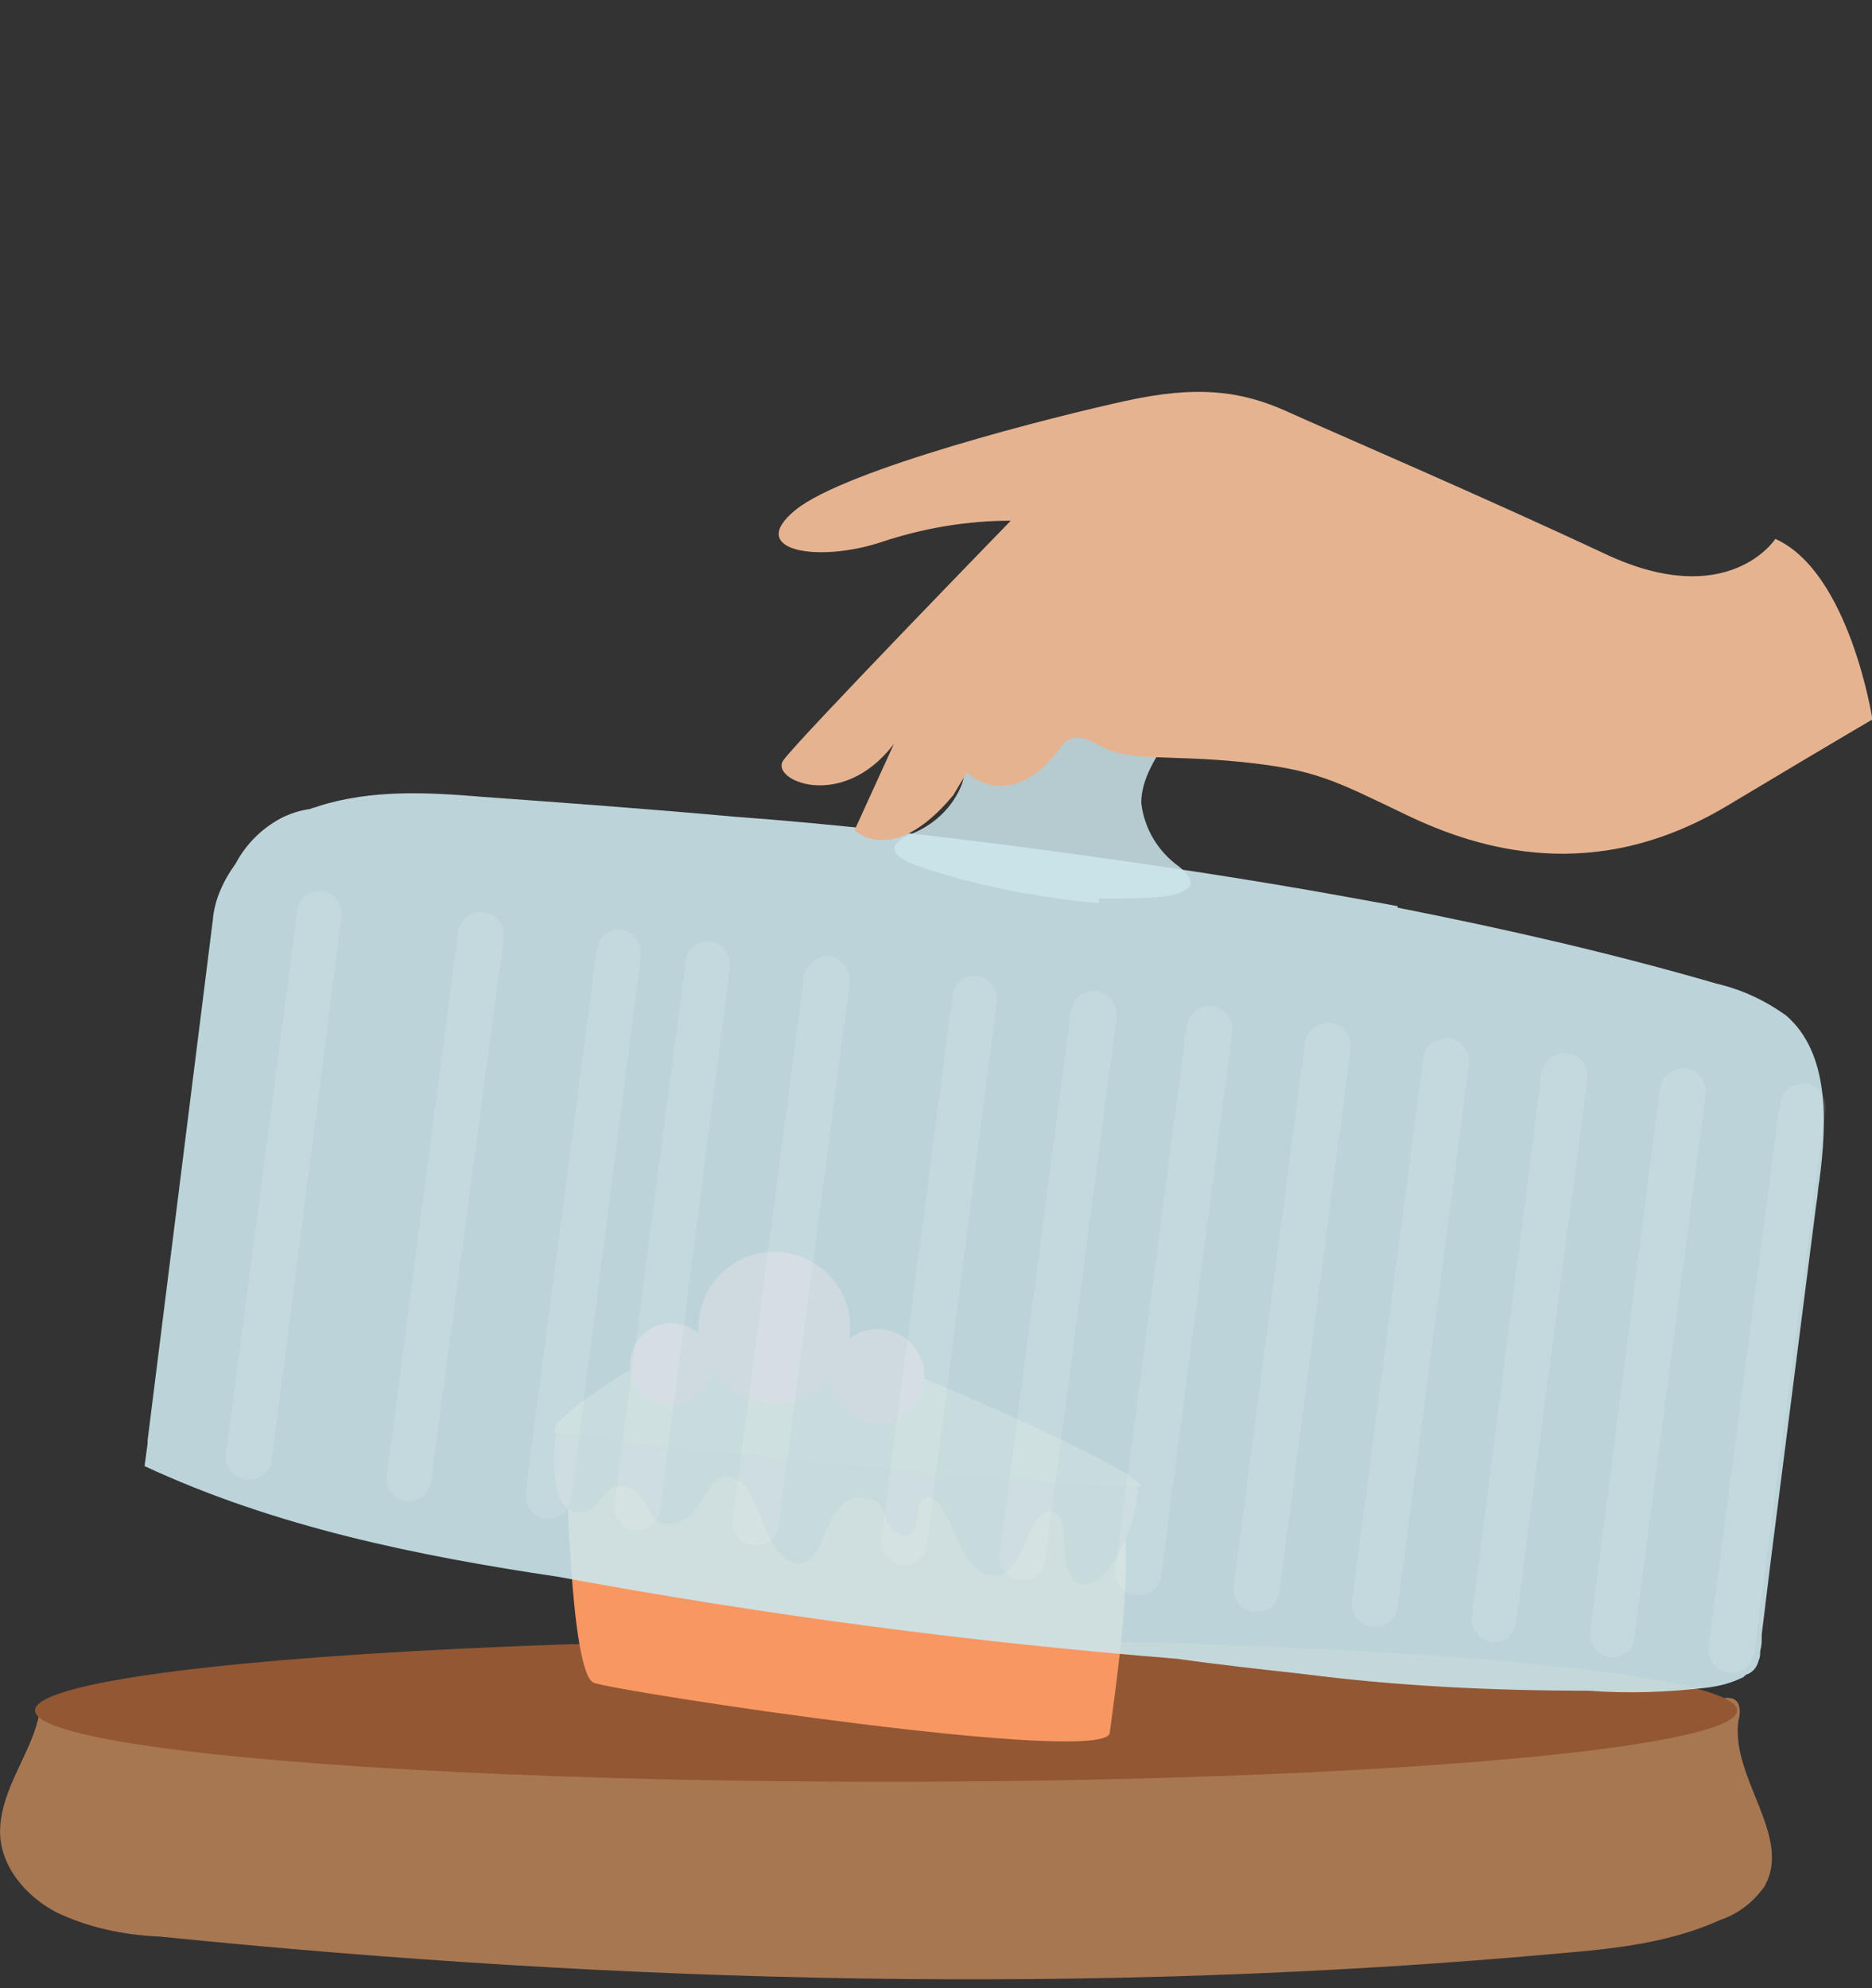
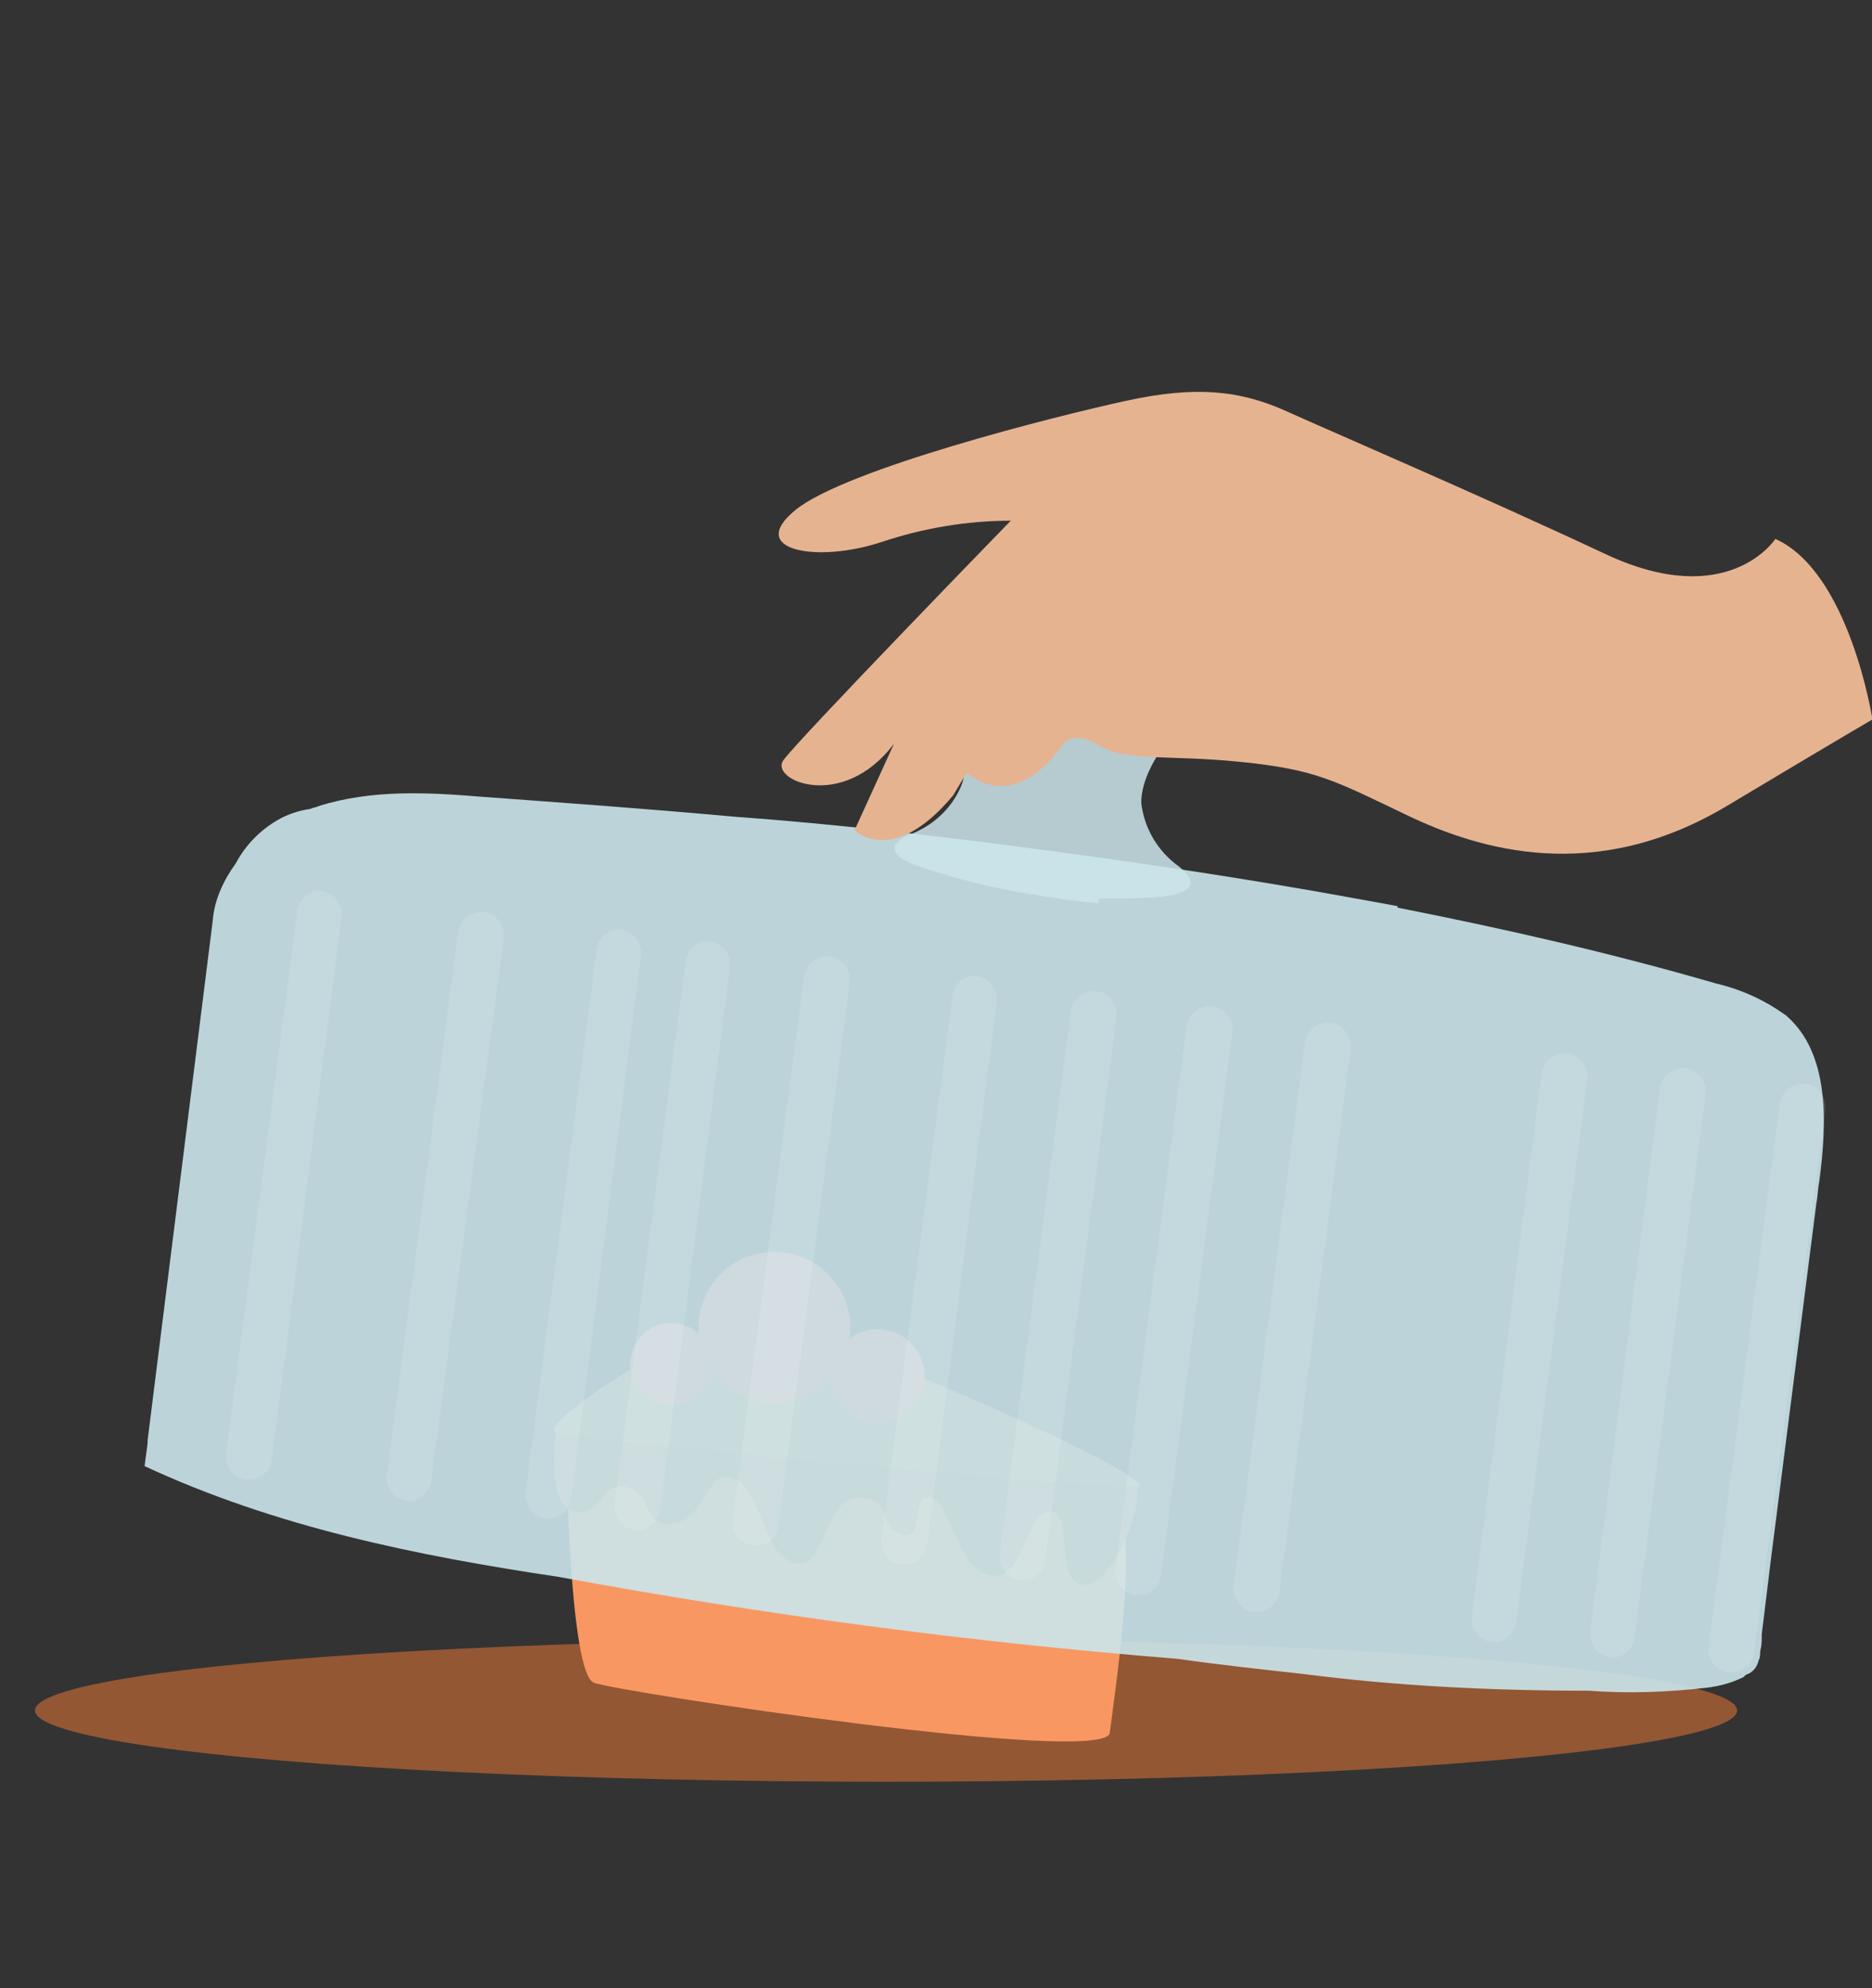
<svg xmlns="http://www.w3.org/2000/svg" version="1.1" id="Layer_1" x="0px" y="0px" viewBox="0 0 123.4 131" style="enable-background:new 0 0 123.4 131;" xml:space="preserve">
  <rect x="0" y="0" width="123.4" height="131" fill="#333333" stroke="none" />
  <style type="text/css">
	.st0{fill:none;}
	.st1{fill:#A77752;}
	.st2{fill:#935734;}
	.st3{fill:#F99762;}
	.st4{fill:#A4744E;}
	.st5{fill:#B68557;}
	.st6{fill:#F0736D;}
	.st7{opacity:0.85;enable-background:new    ;}
	.st8{fill:#CBE5EB;}
	.st9{opacity:0.9;enable-background:new    ;}
	.st10{opacity:0.12;enable-background:new    ;}
	.st11{fill:#FFFFFF;}
	.st12{fill:#E6B391;}
</style>
  <g transform="translate(-5.592 14.711)">
    <g>
      <rect x="6" y="-14.7" class="st0" width="123" height="131" />
    </g>
    <g transform="translate(0 11)">
      <g>
-         <path class="st1" d="M5.6,94.8c-0.1,2.3,1.6,4.4,3.7,5.5c2.1,1,4.4,1.5,6.8,1.6c30.7,3.1,61.6,3.9,92.4,1.1     c3.6-0.3,7.2-0.7,10.5-2.2c1.2-0.4,2.2-1.2,2.9-2.2c1.9-3.3-2.3-7.2-1.7-11c0.1-0.3,0.1-0.7,0-1c-0.3-0.7-1.3-0.4-2-0.1     c-1.8,0.6-3.7,0.9-5.6,0.8c-24.1,0.6-48.2-2.1-72.2-3c-5.8-0.2-11.6-0.4-17.4,0c-2.9,0.2-5.9,0.4-8.8,0.9     c-1.4,0.2-2.9,0.5-4.3,0.8c-1.3,0.3-1.6,0.3-1.8,1.6C7.5,90,5.7,92.2,5.6,94.8z" />
-       </g>
+         </g>
      <g>
        <ellipse class="st2" cx="64" cy="87" rx="56.1" ry="4.7" />
      </g>
      <g transform="translate(42.146 56.779)">
        <g>
          <path class="st3" d="M0.8,13.8c0,0,0.2,14,1.8,14.6s33.7,5.5,34,3.3c1-7.4,1.5-12.1,0.6-15.7C36.5,13.3,8,11.3,8,11.3L0.8,13.8z      " />
        </g>
        <g>
          <path class="st3" d="M8,11.3l-7.2,2.4c0,0,0,2.5,0.2,5.4c0.8,0.2,1.7,0,2.4-0.5c1.4-1.2,2.3,2.8,4.7,1.8s1.6-2.2,3-2      s1.8,3.6,5.3,3.6s2.7-2.8,4.3-2.8s1.3,2,2.7,2.2s0.9-1.7,2.1-1.1S26,24,29,23.8s2.2-2.5,3.6-2.7s-0.6,4,1.2,4.3      c1.1,0.2,2.6-1.1,3.7-2.7c0.2-2.2,0.1-4.5-0.4-6.7C36.5,13.3,8,11.3,8,11.3z" />
        </g>
        <g>
          <path class="st4" d="M0.1,11.9c0,0-0.7,4.8,1.2,5.2s1.6-2,3.4-1.6s1.1,2.8,3.2,2.4s2.1-3.7,3.9-3s1.9,5,4,5.6s1.9-4.4,4.3-4.3      s1,1.7,2.7,2.4s0.6-2.8,2-2.4c1.4,0.3,1.6,4.6,3.9,5.1s2.4-4.3,4-4.2s0.2,4.3,2,4.8s4-4.6,3.7-6.5C38.6,15.4,3.1,9.9,0.1,11.9z" />
        </g>
        <g>
          <path class="st5" d="M38.6,15.4c0.2,0.6-37.2-3-38.5-3.5S8,5.4,12,4.4C14.7,3.7,38.2,14,38.6,15.4z" />
        </g>
        <g transform="translate(4.191)">
          <g>
            <ellipse class="st6" cx="3.5" cy="7.4" rx="2.7" ry="2.7" />
          </g>
          <g>
            <ellipse class="st6" cx="17.1" cy="8.2" rx="3.1" ry="3.1" />
          </g>
          <g>
            <ellipse class="st6" cx="10.3" cy="5" rx="5" ry="5" />
          </g>
        </g>
      </g>
      <g transform="translate(15.122)">
        <g class="st7">
          <path class="st8" d="M68.2,31.4c-1.4-1-2.3-2.5-2.5-4.2c0-1.6,1-3.1,1.9-4.4c0.9-1.2,1.6-2.5,2-3.9c0.5-1.4,0.4-3-0.2-4.3      c-0.9-1.6-2.3-2.7-4-3.3c-1.1-0.4-2.3-0.7-3.5-0.8c-1.2-0.2-2.4-0.2-3.6-0.1c-1.8,0.1-3.5,0.9-4.8,2.2c-0.9,1.2-1.4,2.7-1.3,4.2      c0.1,1.5,0.4,2.9,1,4.3c0.5,1.5,1.2,3.2,0.7,4.8c-0.6,1.6-1.9,2.8-3.5,3.4c-1.8,0.8-0.8,1.6,0.7,2.1c2.4,0.8,4.8,1.4,7.2,1.8      c0,0,0,0,0,0c0.2,0,0.4,0,0.6,0.1c1.3,0.2,2.6,0.4,4,0.5c0-0.1,0-0.2,0-0.3c1.3,0,2.7,0,4-0.1C68.6,33.2,69.8,32.7,68.2,31.4z" />
        </g>
        <g class="st9">
          <path class="st8" d="M106.6,82.2c0-0.1,0-0.1,0-0.2l0.6-4.9l3-23.5c0.1-0.5,0.1-1,0.2-1.5c0.5-3.8,0.7-8.4-2.2-10.9      c-1.4-1-2.9-1.7-4.6-2.1c-6.9-2-13.9-3.6-21-5c0,0,0,0,0-0.1c-1.1-0.2-2.2-0.4-3.3-0.6c-6.6-1.2-13.3-2.2-20-3.1      c-6.8-0.9-13.6-1.7-20.5-2.2c-5.5-0.5-11-0.9-16.5-1.3c-3.6-0.3-7.3-0.5-10.8,0.6c-0.2,0.1-0.4,0.1-0.6,0.2      c-0.7,0.1-1.3,0.3-1.9,0.6c-1.3,0.7-2.3,1.7-3,3c-0.8,1.1-1.4,2.4-1.5,3.7L0.2,69.2c0,0.1,0,0.2,0,0.2L0,70.9      c8.6,4,17.9,5.9,27.3,7.3c13.5,2.5,27.1,4.3,40.8,5.4c2.8,0.4,5.6,0.7,8.3,1c6.2,0.8,12.5,1.1,18.8,1.1l0,0      c2.6,0.2,5.2,0.1,7.8-0.2c0.8-0.1,1.6-0.3,2.4-0.7c0.1-0.1,0.2-0.2,0.3-0.2c0.4-0.2,0.6-0.5,0.7-0.9c0.1-0.2,0.1-0.4,0.1-0.6      C106.6,82.7,106.6,82.5,106.6,82.2z" />
        </g>
        <g transform="translate(6.878 34.496)">
          <g class="st10">
            <path class="st11" d="M0,37.3c-0.1,0-0.1,0-0.2,0c-0.8-0.1-1.4-0.9-1.3-1.7L3.2-0.2C3.3-1,4-1.6,4.8-1.5       c0.8,0.1,1.4,0.9,1.3,1.7L1.5,36C1.4,36.8,0.7,37.3,0,37.3z" />
          </g>
          <g class="st10">
            <path class="st11" d="M10.6,38.7c-0.1,0-0.1,0-0.2,0C9.5,38.6,9,37.8,9.1,37l4.7-35.8c0.1-0.8,0.9-1.4,1.7-1.3       c0.8,0.1,1.4,0.9,1.3,1.7L12,37.4C11.9,38.1,11.3,38.7,10.6,38.7z" />
          </g>
        </g>
        <g class="st10">
          <path class="st11" d="M96.8,83.5c-0.1,0-0.1,0-0.2,0c-0.8-0.1-1.4-0.9-1.3-1.7L99.9,46c0.1-0.8,0.9-1.4,1.7-1.3      c0.8,0.1,1.4,0.9,1.3,1.7l-4.7,35.8C98.2,82.9,97.5,83.5,96.8,83.5z" />
        </g>
        <g class="st10">
          <path class="st11" d="M104.6,84.5c-0.1,0-0.1,0-0.2,0c-0.8-0.1-1.4-0.9-1.3-1.7l4.7-35.8c0.1-0.8,0.9-1.4,1.7-1.3      c0.8,0.1,1.4,0.9,1.3,1.7l-4.7,35.8C106,84,105.3,84.5,104.6,84.5z" />
        </g>
        <g class="st10">
-           <path class="st11" d="M81.1,81.5c-0.1,0-0.1,0-0.2,0c-0.8-0.1-1.4-0.9-1.3-1.7l4.7-35.8c0.1-0.8,0.9-1.4,1.7-1.3      c0.8,0.1,1.4,0.9,1.3,1.7l-4.7,35.8C82.5,80.9,81.9,81.5,81.1,81.5z" />
-         </g>
+           </g>
        <g class="st10">
          <path class="st11" d="M89,82.5c-0.1,0-0.1,0-0.2,0c-0.8-0.1-1.4-0.9-1.3-1.7L92.1,45c0.1-0.8,0.9-1.4,1.7-1.3      c0.8,0.1,1.4,0.9,1.3,1.7l-4.7,35.8C90.3,81.9,89.7,82.5,89,82.5z" />
        </g>
        <g class="st10">
          <path class="st11" d="M65.5,79.4c-0.1,0-0.1,0-0.2,0c-0.8-0.1-1.4-0.9-1.3-1.7l4.7-35.8c0.1-0.8,0.9-1.4,1.7-1.3      c0.8,0.1,1.4,0.9,1.3,1.7L67,78.1C66.9,78.9,66.3,79.4,65.5,79.4z" />
        </g>
        <g class="st10">
          <path class="st11" d="M73.3,80.5c-0.1,0-0.1,0-0.2,0c-0.8-0.1-1.4-0.9-1.3-1.7l4.7-35.8c0.1-0.8,0.9-1.4,1.7-1.3      c0.8,0.1,1.4,0.9,1.3,1.7l-4.7,35.8C74.7,79.9,74.1,80.5,73.3,80.5z" />
        </g>
        <g transform="translate(50.068 40.106)">
          <g class="st10">
            <path class="st11" d="M0,37.3c-0.1,0-0.1,0-0.2,0c-0.8-0.1-1.4-0.9-1.3-1.7L3.2-0.2C3.3-1,4-1.6,4.8-1.5       c0.8,0.1,1.4,0.9,1.3,1.7L1.5,36C1.4,36.8,0.7,37.3,0,37.3z" />
          </g>
          <g class="st10">
            <path class="st11" d="M7.8,38.3c-0.1,0-0.1,0-0.2,0c-0.8-0.1-1.4-0.9-1.3-1.7L11,0.8c0.1-0.8,0.9-1.4,1.7-1.3       c0.8,0.1,1.4,0.9,1.3,1.7L9.3,37C9.2,37.8,8.6,38.3,7.8,38.3z" />
          </g>
        </g>
        <g transform="translate(32.479 37.822)">
          <g class="st10">
            <path class="st11" d="M0,37.3c-0.1,0-0.1,0-0.2,0c-0.8-0.1-1.4-0.9-1.3-1.7L3.2-0.2C3.3-1,4-1.6,4.8-1.5       c0.8,0.1,1.4,0.9,1.3,1.7L1.5,36C1.4,36.8,0.7,37.3,0,37.3z" />
          </g>
          <g class="st10">
            <path class="st11" d="M7.8,38.3c-0.1,0-0.1,0-0.2,0c-0.8-0.1-1.4-0.9-1.3-1.7L11,0.8c0.1-0.8,0.9-1.4,1.7-1.3       c0.8,0.1,1.4,0.9,1.3,1.7L9.3,37C9.2,37.8,8.6,38.3,7.8,38.3z" />
          </g>
        </g>
        <g transform="translate(26.616 37.06)">
          <g class="st10">
            <path class="st11" d="M0,37.3c-0.1,0-0.1,0-0.2,0c-0.8-0.1-1.4-0.9-1.3-1.7L3.2-0.2C3.3-1,4-1.6,4.8-1.5       c0.8,0.1,1.4,0.9,1.3,1.7L1.5,36C1.4,36.8,0.7,37.3,0,37.3z" />
          </g>
        </g>
        <g>
          <path class="st12" d="M113.9,21.7c0,0-1.5-9.7-6.4-11.9c0,0-3.1,4.8-11.2,1s-17.9-8-21-9.4s-6-1.7-10.6-0.7S46.2,5.2,42.9,7.9      s1.5,3.5,5.7,2.1c2.7-0.9,5.6-1.4,8.5-1.4c0,0-14.1,14.5-15,15.8s3.9,3.4,7.3-1.1L46.8,29c0,0,2.5,2.5,6.5-2.3l0.9-1.5      c0,0,2.9,2.9,6.3-1.8c0,0,0.6-1.1,2.4,0s4.5,0.6,9.4,1.1s6.1,1.2,10.9,3.5s12.4,4.6,21.1-0.6S113.9,21.7,113.9,21.7z" />
        </g>
      </g>
    </g>
  </g>
</svg>